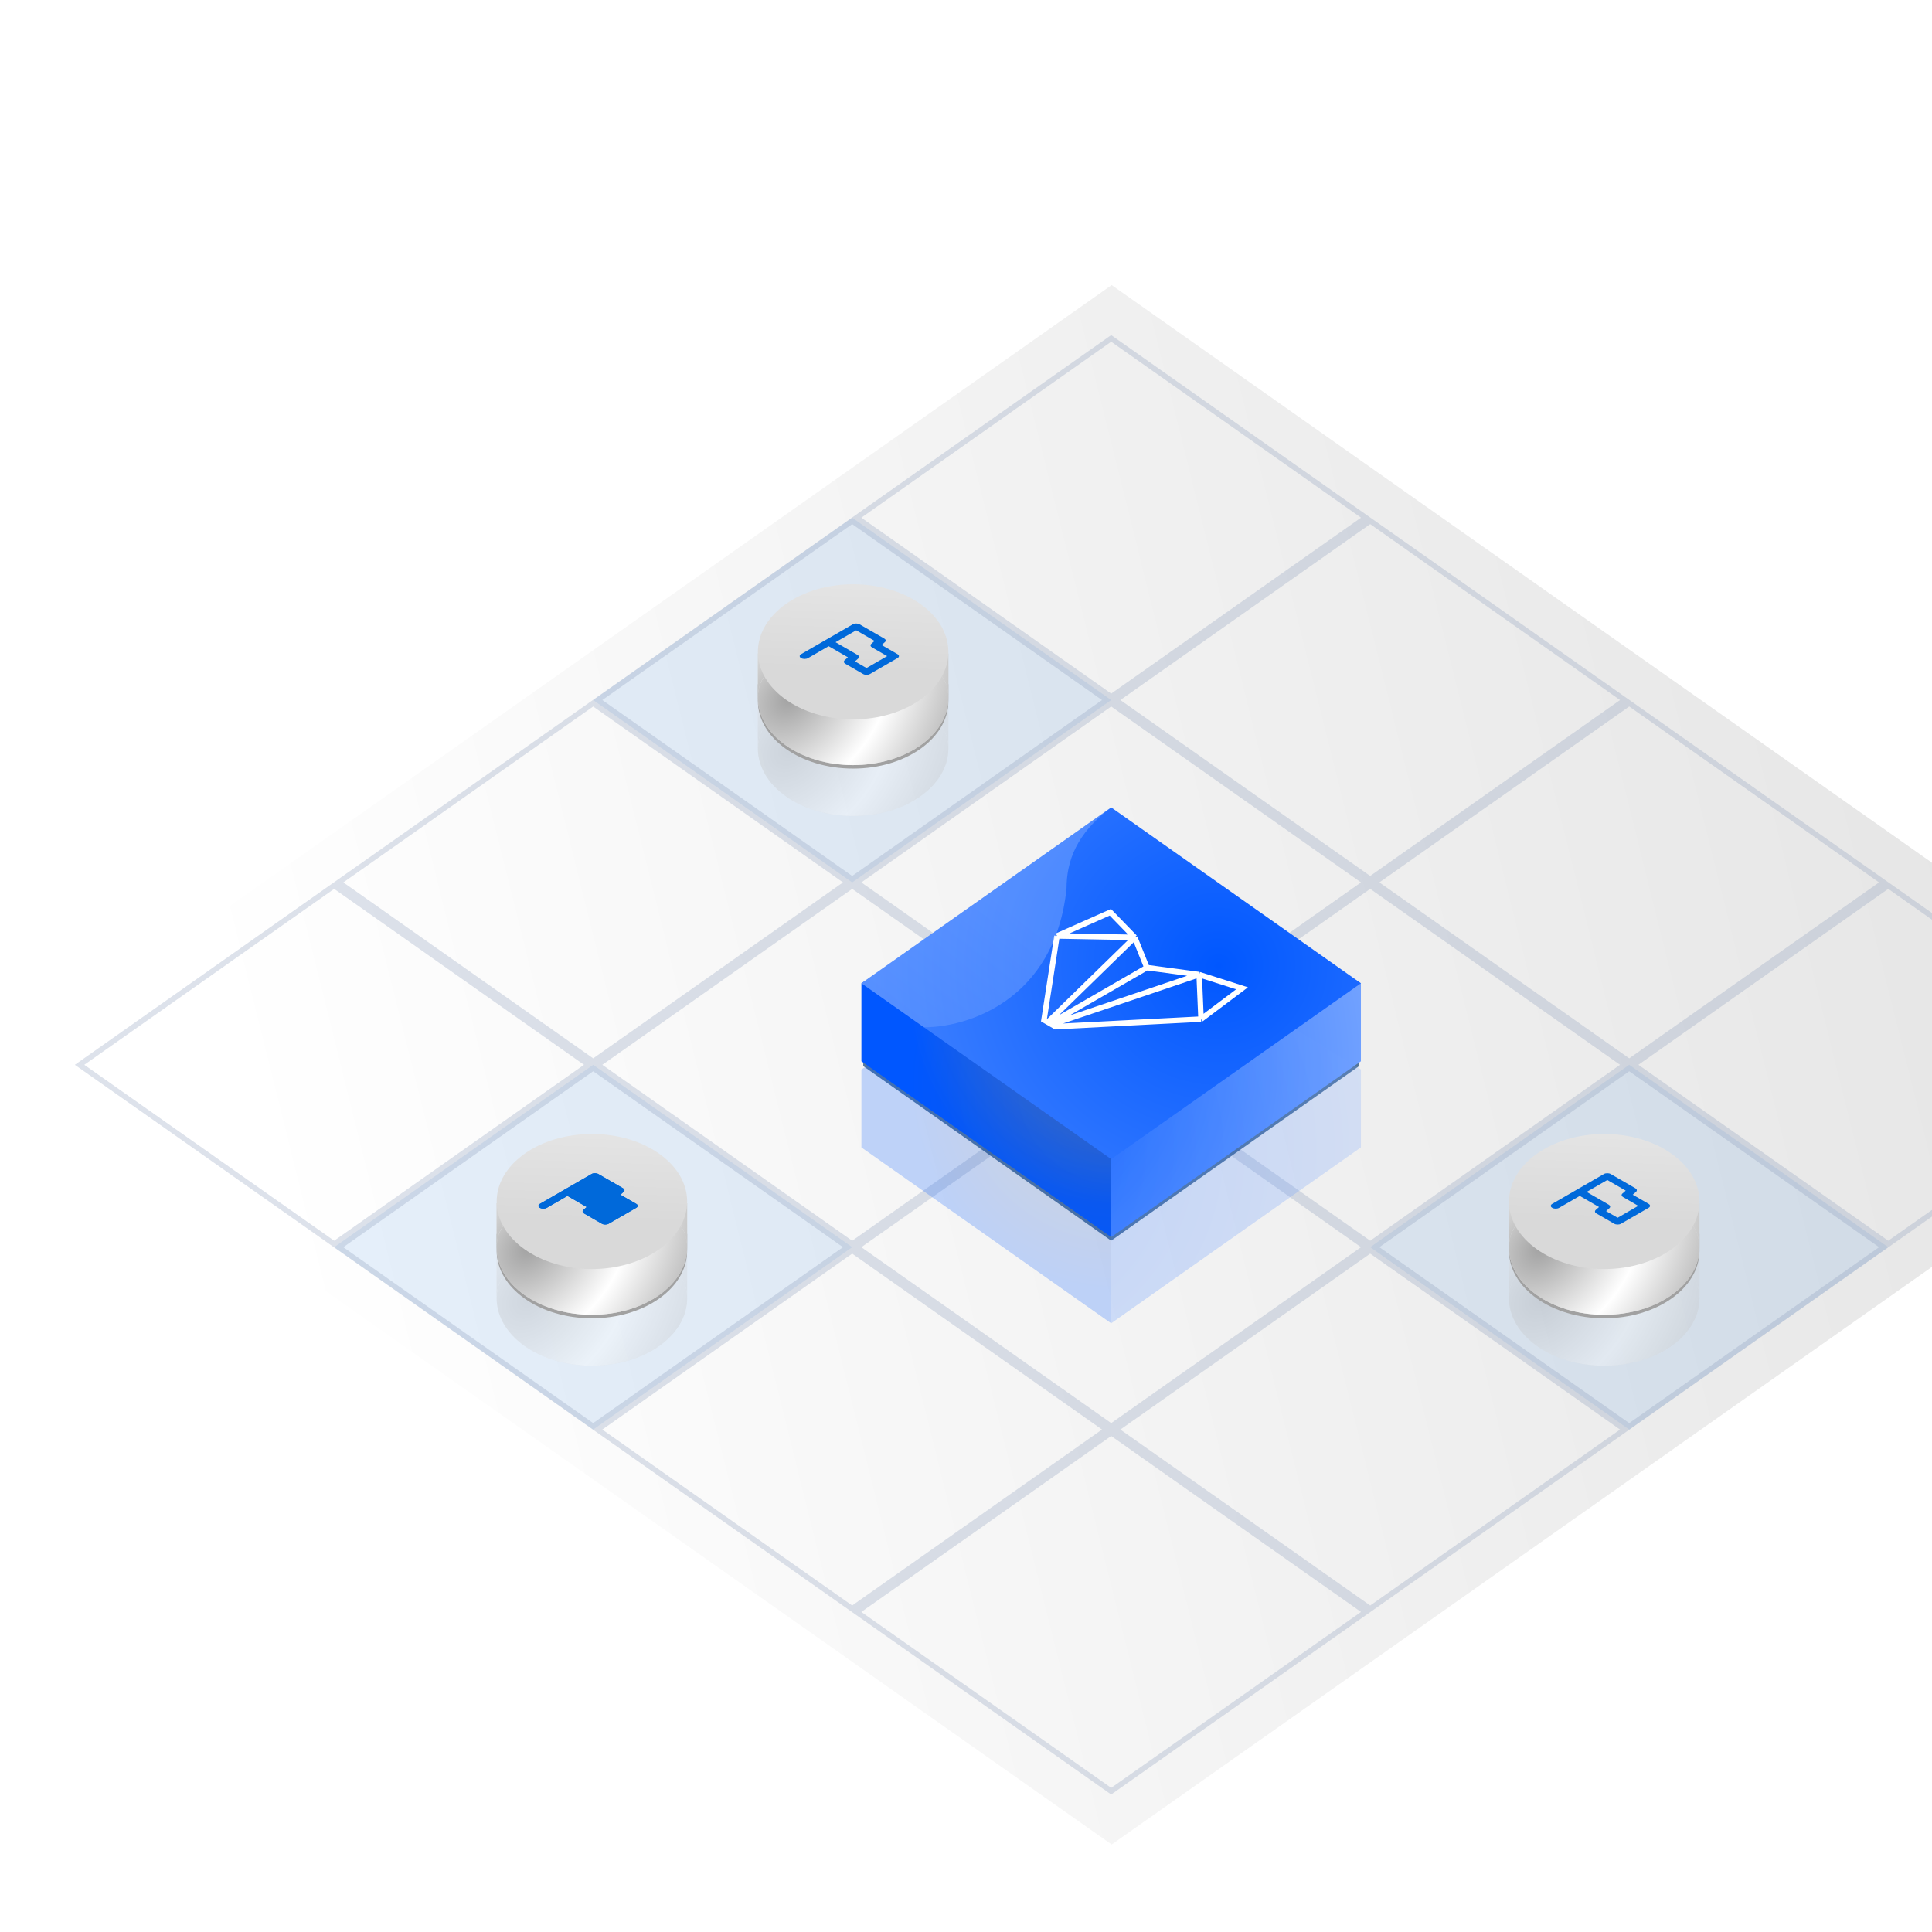
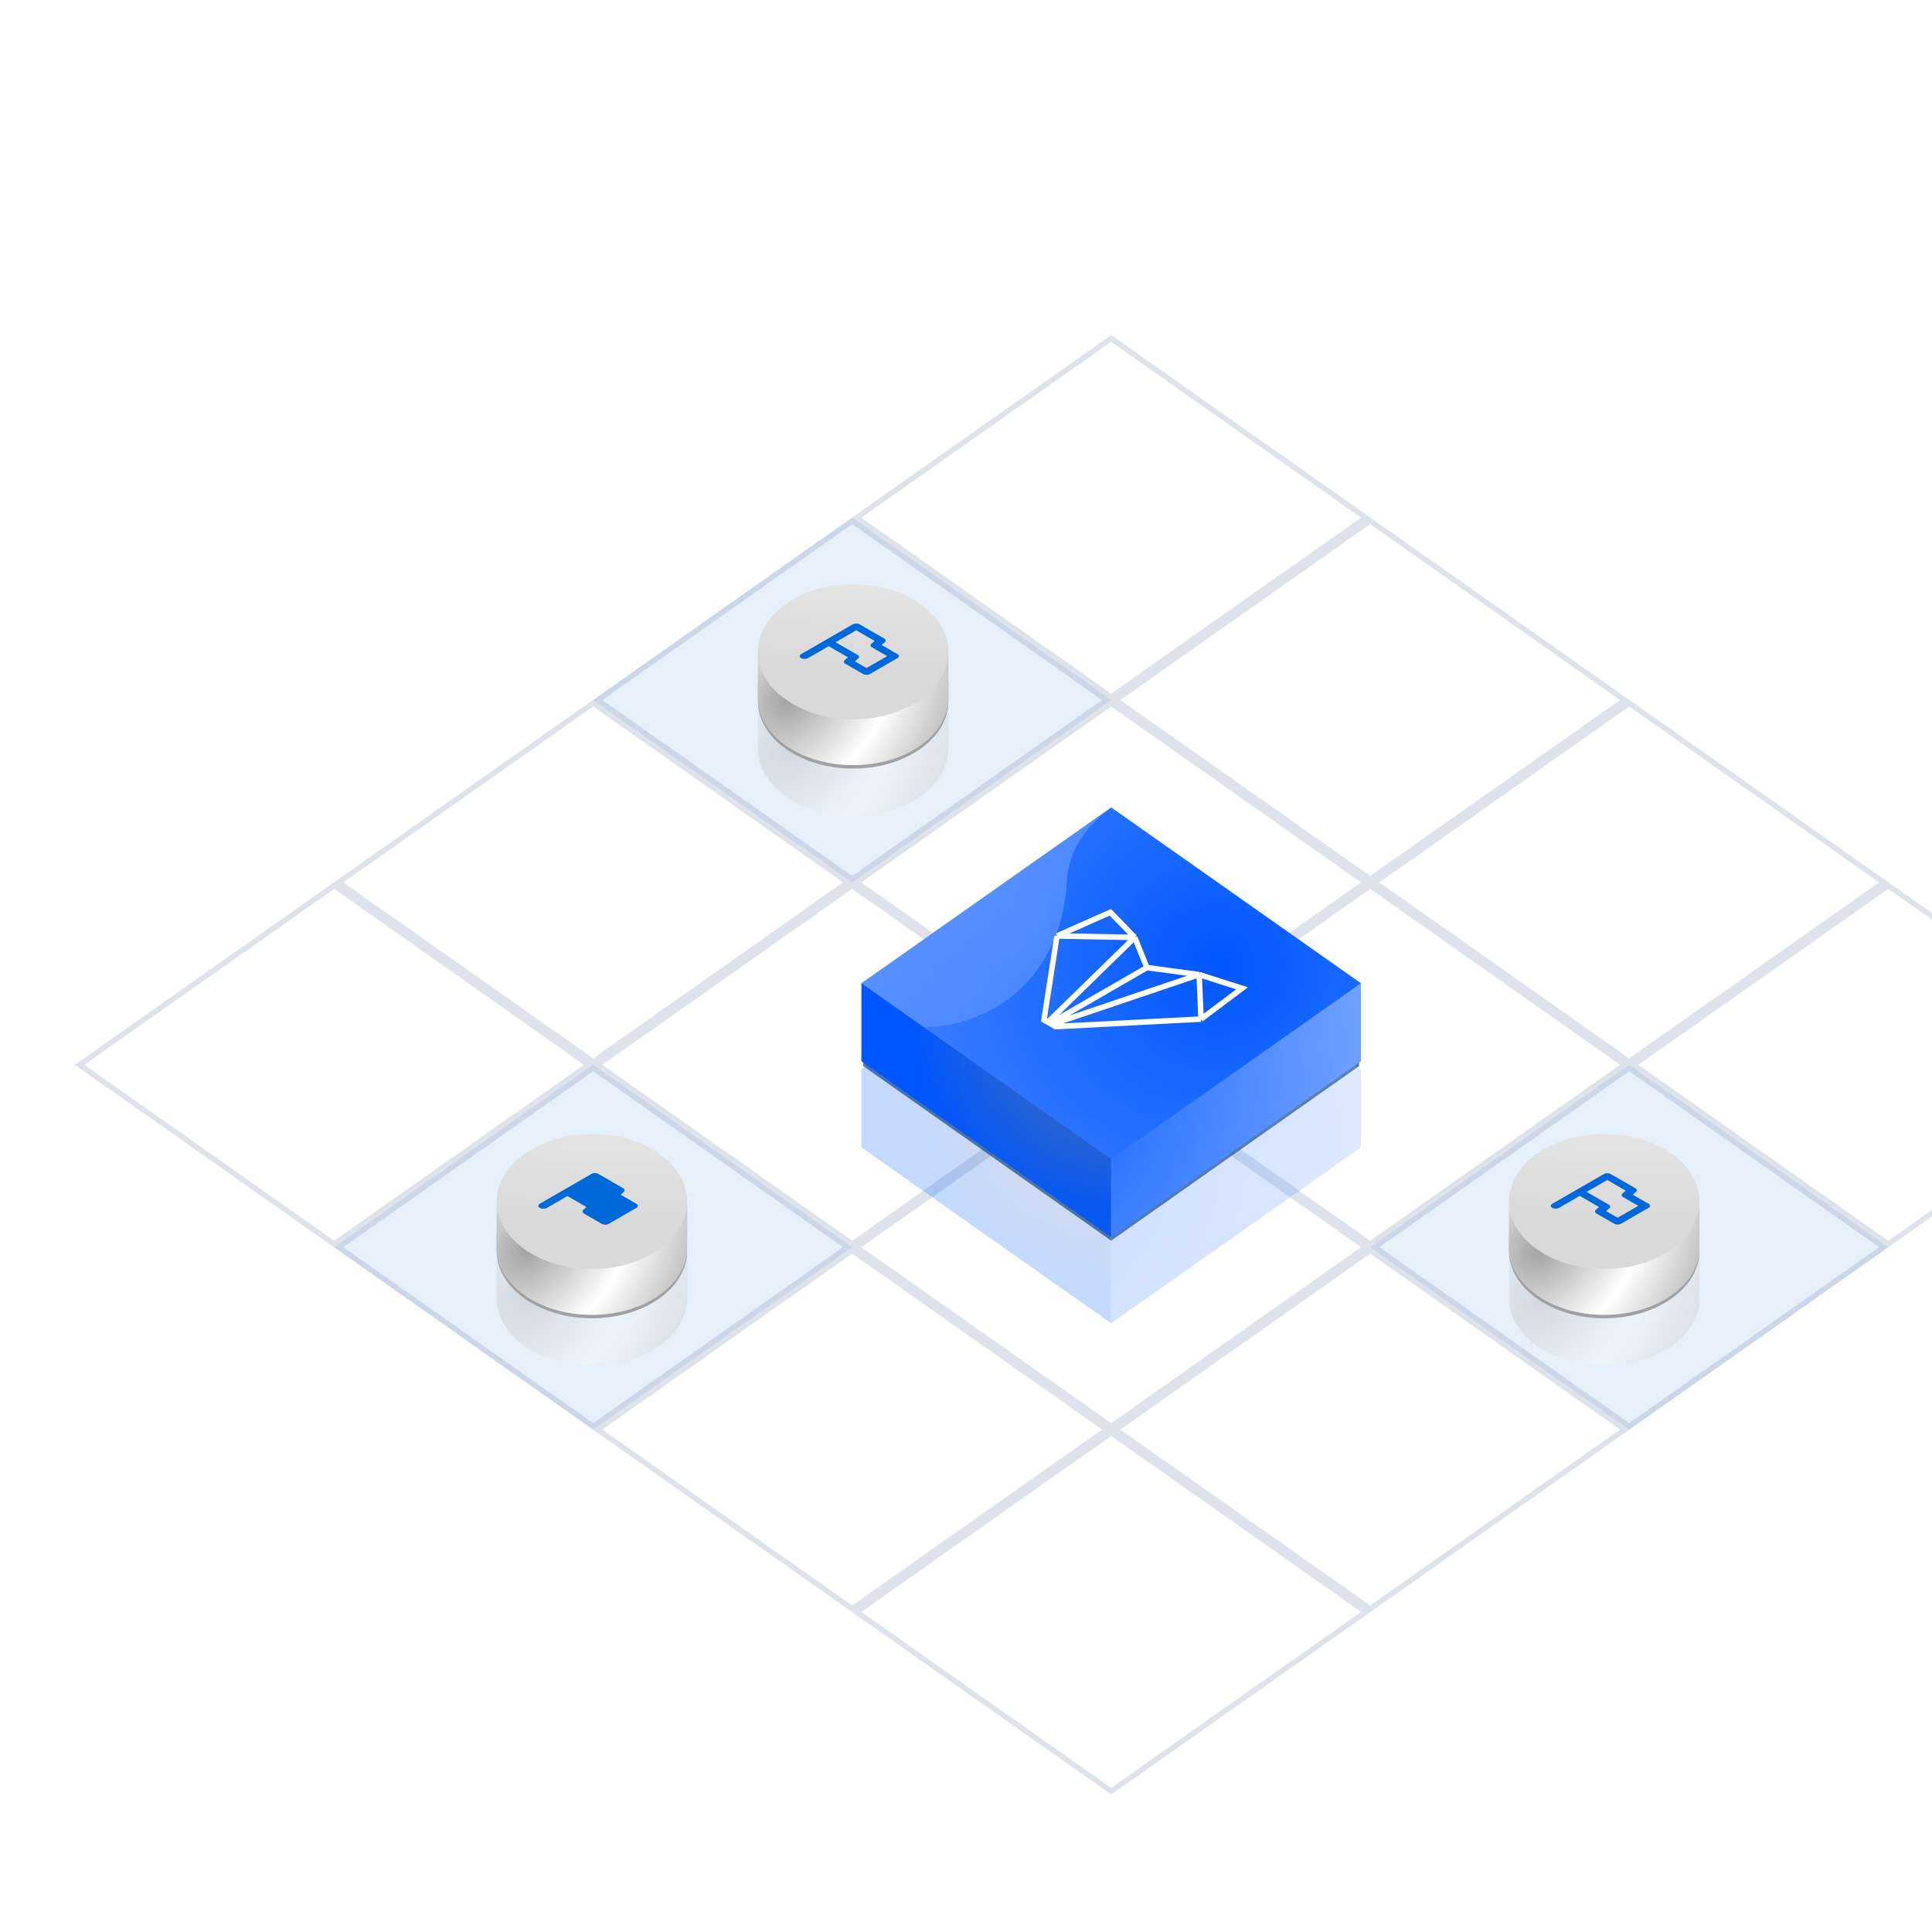
<svg xmlns="http://www.w3.org/2000/svg" width="220" height="220" viewBox="0 0 220 220" fill="none">
  <g clip-path="url(#clip0_4281_12405)">
-     <rect width="154.142" height="154.142" transform="matrix(0.818 -0.576 0.818 0.576 0.498 121.25)" fill="url(#paint0_linear_4281_12405)" />
    <g opacity="0.1">
      <path fill-rule="evenodd" clip-rule="evenodd" d="M126.533 79.714L97.039 100.482L67.545 79.714L97.039 58.947L126.533 79.714Z" fill="#0069DA" />
      <path d="M185.521 162.786L215.015 142.018L185.521 121.25L156.027 142.018L185.521 162.786Z" fill="#0069DA" />
      <path d="M38.051 142.018L67.545 162.786L97.039 142.018L67.545 121.25L38.051 142.018Z" fill="#0069DA" />
    </g>
    <path opacity="0.3" d="M215.015 100.839L244.002 121.25L215.015 141.661L186.028 121.25L215.015 100.839ZM185.521 121.607L214.508 142.018L185.521 162.429L156.534 142.018L185.521 121.607ZM156.027 142.375L185.014 162.786L156.027 183.197L127.039 162.786L156.027 142.375ZM126.533 163.142L155.52 183.553L126.532 203.964L97.545 183.554L126.533 163.142ZM185.521 80.071L214.508 100.482L185.521 120.893L156.534 100.482L185.521 80.071ZM156.027 100.839L185.014 121.25L156.027 141.661L127.039 121.25L156.027 100.839ZM126.532 121.607L155.52 142.018L126.532 162.429L97.545 142.018L126.532 121.607ZM97.039 142.374L126.026 162.785L97.038 183.197L68.051 162.786L97.039 142.374ZM156.027 59.303L185.014 79.714L156.027 100.125L127.039 79.714L156.027 59.303ZM126.532 80.071L155.52 100.482L126.532 120.893L97.545 100.482L126.532 80.071ZM97.038 100.839L126.025 121.25L97.038 141.661L68.051 121.25L97.038 100.839ZM67.545 121.606L96.532 142.017L67.544 162.429L38.557 142.018L67.545 121.606ZM126.532 38.536L155.52 58.947L126.533 79.358L97.545 58.946L126.532 38.536ZM97.038 59.303L126.026 79.715L97.039 100.126L68.051 79.714L97.038 59.303ZM67.544 80.071L96.532 100.483L67.545 120.894L38.557 100.482L67.544 80.071ZM38.051 100.839L67.039 121.25L38.051 141.661L9.063 121.25L38.051 100.839Z" stroke="#8E9DBA" stroke-width="0.62" />
    <g opacity="0.66" filter="url(#filter0_f_4281_12405)">
      <path fill-rule="evenodd" clip-rule="evenodd" d="M126.529 141.276L98.298 121.398L98.298 115.211L126.529 95.219L126.529 121.398L126.529 141.276Z" fill="#00356E" />
      <path d="M126.529 141.276L154.76 121.398L154.76 114.381L126.529 95.219L126.529 121.398L126.529 141.276Z" fill="#00356E" />
    </g>
    <path fill-rule="evenodd" clip-rule="evenodd" d="M126.529 140.873L98.09 120.848L98.09 111.967L126.529 94.476L126.529 120.848L126.529 140.873Z" fill="url(#paint1_radial_4281_12405)" />
    <path d="M126.529 140.873L154.969 120.848V111.967L126.529 94.476L126.529 120.848L126.529 140.873Z" fill="url(#paint2_radial_4281_12405)" />
    <g opacity="0.23">
      <path fill-rule="evenodd" clip-rule="evenodd" d="M126.529 150.684L98.09 130.658L98.09 121.777L126.529 104.287L126.529 130.658L126.529 150.684Z" fill="url(#paint3_radial_4281_12405)" />
      <path d="M126.529 150.684L154.969 130.658V121.777L126.529 104.287L126.529 130.658L126.529 150.684Z" fill="url(#paint4_radial_4281_12405)" />
    </g>
    <path d="M98.094 111.966L126.533 91.941L154.972 111.966L126.533 131.991L98.094 111.966Z" fill="url(#paint5_radial_4281_12405)" />
    <path d="M136.765 116.048L141.433 112.54L136.549 110.979M136.765 116.048L120.197 116.903L119.761 116.65M136.765 116.048L136.549 110.979M120.36 106.578L126.437 103.883L129.214 106.745M120.36 106.578L118.88 116.142L119.32 116.396M120.36 106.578L129.214 106.745M136.549 110.979L130.597 110.181M136.549 110.979L119.761 116.65M129.214 106.745L130.597 110.181M129.214 106.745L119.32 116.396M130.597 110.181L119.576 116.544M119.761 116.65L119.576 116.544M119.576 116.544L119.32 116.396" stroke="white" stroke-width="0.627" />
    <path opacity="0.3" fill-rule="evenodd" clip-rule="evenodd" d="M98.096 111.966L126.535 91.941C122.552 94.932 121.457 98.063 121.447 101.172C120.133 113.922 110.072 117.018 105.206 116.973L98.096 111.966Z" fill="url(#paint6_linear_4281_12405)" />
    <g opacity="0.3">
      <path d="M78.246 147.823C78.246 152.071 73.391 155.514 67.401 155.514C61.411 155.514 56.555 152.071 56.555 147.823C56.555 143.576 61.411 142.499 67.401 142.499C73.391 142.499 78.246 143.576 78.246 147.823Z" fill="#D9D9D9" />
      <path d="M78.246 147.823C78.246 152.071 73.391 155.514 67.401 155.514C61.411 155.514 56.555 152.071 56.555 147.823C56.555 143.576 61.411 142.499 67.401 142.499C73.391 142.499 78.246 143.576 78.246 147.823Z" fill="url(#paint7_radial_4281_12405)" />
      <path d="M56.555 147.823C56.555 143.576 61.411 142.499 67.401 142.499H56.555V147.823Z" fill="#D9D9D9" />
      <path d="M56.555 147.823C56.555 143.576 61.411 142.499 67.401 142.499H56.555V147.823Z" fill="url(#paint8_radial_4281_12405)" />
      <path d="M67.401 142.499C73.391 142.499 78.246 143.576 78.246 147.823V142.499H67.401Z" fill="#D9D9D9" />
      <path d="M67.401 142.499C73.391 142.499 78.246 143.576 78.246 147.823V142.499H67.401Z" fill="url(#paint9_radial_4281_12405)" />
    </g>
    <path d="M78.246 142.424C78.246 146.672 73.391 150.115 67.401 150.115C61.411 150.115 56.555 146.672 56.555 142.424C56.555 138.177 61.411 140.508 67.401 140.508C73.391 140.508 78.246 138.177 78.246 142.424Z" fill="#A1A1A1" />
    <path d="M56.555 142.424C56.555 138.177 61.411 140.508 67.401 140.508H56.555V142.424Z" fill="#A1A1A1" />
-     <path d="M67.401 140.508C73.391 140.508 78.246 138.177 78.246 142.424V140.508H67.401Z" fill="#A1A1A1" />
    <path d="M78.246 142.03C78.246 146.277 73.391 149.72 67.401 149.72C61.411 149.72 56.555 146.277 56.555 142.03C56.555 137.782 61.411 137.015 67.401 137.015C73.391 137.015 78.246 137.782 78.246 142.03Z" fill="#D9D9D9" />
    <path d="M78.246 142.03C78.246 146.277 73.391 149.72 67.401 149.72C61.411 149.72 56.555 146.277 56.555 142.03C56.555 137.782 61.411 137.015 67.401 137.015C73.391 137.015 78.246 137.782 78.246 142.03Z" fill="url(#paint10_radial_4281_12405)" />
    <path d="M56.555 142.03C56.555 137.782 61.411 137.015 67.401 137.015H56.555V142.03Z" fill="#D9D9D9" />
    <path d="M56.555 142.03C56.555 137.782 61.411 137.015 67.401 137.015H56.555V142.03Z" fill="url(#paint11_radial_4281_12405)" />
    <path d="M67.401 137.015C73.391 137.015 78.246 137.782 78.246 142.03V137.015H67.401Z" fill="#D9D9D9" />
    <path d="M67.401 137.015C73.391 137.015 78.246 137.782 78.246 142.03V137.015H67.401Z" fill="url(#paint12_radial_4281_12405)" />
    <path d="M78.246 136.818C78.246 141.065 73.391 144.508 67.401 144.508C61.411 144.508 56.555 141.065 56.555 136.818C56.555 132.57 61.411 129.127 67.401 129.127C73.391 129.127 78.246 132.57 78.246 136.818Z" fill="url(#paint13_linear_4281_12405)" />
    <g clip-path="url(#clip1_4281_12405)">
      <path d="M64.614 136.179L62.263 137.536C62.152 137.6 62.022 137.632 61.871 137.632C61.721 137.632 61.59 137.6 61.48 137.536C61.369 137.472 61.314 137.396 61.313 137.31C61.313 137.223 61.369 137.147 61.48 137.083L67.356 133.691C67.467 133.626 67.598 133.594 67.748 133.595C67.898 133.595 68.029 133.627 68.14 133.691L70.951 135.313C71.042 135.366 71.094 135.43 71.108 135.506C71.121 135.581 71.091 135.651 71.019 135.715L70.647 136.043L72.449 137.083C72.56 137.147 72.616 137.223 72.616 137.31C72.616 137.397 72.56 137.472 72.449 137.536L69.315 139.345C69.204 139.409 69.073 139.441 68.923 139.441C68.772 139.441 68.642 139.409 68.532 139.345L66.504 138.175C66.413 138.122 66.361 138.058 66.347 137.983C66.334 137.907 66.364 137.837 66.436 137.773L66.808 137.445L64.614 136.179ZM67.611 137.909L68.923 138.667L71.274 137.31L69.54 136.309C69.449 136.256 69.397 136.192 69.384 136.116C69.371 136.041 69.4 135.971 69.472 135.907L69.844 135.579L67.748 134.369L65.397 135.726L67.915 137.18C68.006 137.232 68.058 137.296 68.071 137.372C68.084 137.447 68.055 137.517 67.983 137.581L67.611 137.909Z" fill="#0069DA" />
      <path d="M64.614 136.179L62.263 137.536C62.152 137.6 62.022 137.632 61.871 137.632C61.721 137.632 61.59 137.6 61.48 137.536C61.369 137.472 61.314 137.396 61.313 137.31C61.313 137.223 61.369 137.147 61.48 137.083L67.356 133.691C67.467 133.626 67.598 133.594 67.748 133.595C67.898 133.595 68.029 133.627 68.14 133.691L70.951 135.313C71.042 135.366 71.094 135.43 71.108 135.506C71.121 135.581 71.091 135.651 71.019 135.715L70.647 136.043L72.449 137.083C72.56 137.147 72.616 137.223 72.616 137.31C72.616 137.397 72.56 137.472 72.449 137.536L69.315 139.345C69.204 139.409 69.073 139.441 68.923 139.441C68.772 139.441 68.642 139.409 68.532 139.345L66.504 138.175C66.413 138.122 66.361 138.058 66.347 137.983C66.334 137.907 66.364 137.837 66.436 137.773L66.808 137.445L64.614 136.179Z" fill="#0069DA" />
    </g>
    <g opacity="0.3">
      <path d="M107.994 85.228C107.994 89.475 103.139 92.918 97.149 92.918C91.159 92.918 86.303 89.475 86.303 85.228C86.303 80.98 91.159 79.903 97.149 79.903C103.139 79.903 107.994 80.98 107.994 85.228Z" fill="#D9D9D9" />
      <path d="M107.994 85.228C107.994 89.475 103.139 92.918 97.149 92.918C91.159 92.918 86.303 89.475 86.303 85.228C86.303 80.98 91.159 79.903 97.149 79.903C103.139 79.903 107.994 80.98 107.994 85.228Z" fill="url(#paint14_radial_4281_12405)" />
      <path d="M86.303 85.228C86.303 80.98 91.159 79.903 97.149 79.903H86.303V85.228Z" fill="#D9D9D9" />
      <path d="M86.303 85.228C86.303 80.98 91.159 79.903 97.149 79.903H86.303V85.228Z" fill="url(#paint15_radial_4281_12405)" />
      <path d="M97.149 79.903C103.139 79.903 107.994 80.98 107.994 85.228V79.903H97.149Z" fill="#D9D9D9" />
      <path d="M97.149 79.903C103.139 79.903 107.994 80.98 107.994 85.228V79.903H97.149Z" fill="url(#paint16_radial_4281_12405)" />
    </g>
    <path d="M107.994 79.829C107.994 84.076 103.139 87.519 97.149 87.519C91.159 87.519 86.303 84.076 86.303 79.829C86.303 75.581 91.159 77.912 97.149 77.912C103.139 77.912 107.994 75.581 107.994 79.829Z" fill="#A1A1A1" />
    <path d="M86.303 79.829C86.303 75.581 91.159 77.912 97.149 77.912H86.303V79.829Z" fill="#A1A1A1" />
    <path d="M97.149 77.912C103.139 77.912 107.994 75.581 107.994 79.829V77.912H97.149Z" fill="#A1A1A1" />
    <path d="M107.994 79.433C107.994 83.681 103.139 87.124 97.149 87.124C91.159 87.124 86.303 83.681 86.303 79.433C86.303 75.186 91.159 74.418 97.149 74.418C103.139 74.418 107.994 75.186 107.994 79.433Z" fill="#D9D9D9" />
    <path d="M107.994 79.433C107.994 83.681 103.139 87.124 97.149 87.124C91.159 87.124 86.303 83.681 86.303 79.433C86.303 75.186 91.159 74.418 97.149 74.418C103.139 74.418 107.994 75.186 107.994 79.433Z" fill="url(#paint17_radial_4281_12405)" />
-     <path d="M86.303 79.433C86.303 75.186 91.159 74.418 97.149 74.418H86.303V79.433Z" fill="#D9D9D9" />
    <path d="M86.303 79.433C86.303 75.186 91.159 74.418 97.149 74.418H86.303V79.433Z" fill="url(#paint18_radial_4281_12405)" />
    <path d="M97.149 74.418C103.139 74.418 107.994 75.186 107.994 79.433V74.418H97.149Z" fill="#D9D9D9" />
    <path d="M97.149 74.418C103.139 74.418 107.994 75.186 107.994 79.433V74.418H97.149Z" fill="url(#paint19_radial_4281_12405)" />
    <path d="M107.994 74.222C107.994 78.469 103.139 81.912 97.149 81.912C91.159 81.912 86.303 78.469 86.303 74.222C86.303 69.974 91.159 66.531 97.149 66.531C103.139 66.531 107.994 69.974 107.994 74.222Z" fill="url(#paint20_linear_4281_12405)" />
    <g clip-path="url(#clip2_4281_12405)">
      <path d="M94.362 73.582L92.011 74.939C91.9 75.003 91.769 75.035 91.619 75.035C91.469 75.035 91.338 75.003 91.228 74.939C91.117 74.875 91.062 74.8 91.062 74.713C91.061 74.626 91.117 74.551 91.228 74.487L97.104 71.094C97.215 71.03 97.346 70.998 97.496 70.998C97.646 70.998 97.777 71.03 97.888 71.094L100.699 72.717C100.79 72.77 100.842 72.834 100.856 72.909C100.869 72.984 100.839 73.054 100.767 73.118L100.395 73.446L102.197 74.487C102.308 74.551 102.364 74.626 102.364 74.713C102.364 74.8 102.308 74.875 102.197 74.939L99.063 76.749C98.952 76.813 98.822 76.845 98.671 76.845C98.521 76.845 98.39 76.813 98.28 76.749L96.252 75.578C96.161 75.525 96.109 75.461 96.096 75.386C96.082 75.31 96.112 75.241 96.184 75.177L96.556 74.849L94.362 73.582ZM97.359 75.312L98.671 76.07L101.022 74.713L99.288 73.712C99.197 73.659 99.145 73.595 99.132 73.52C99.119 73.444 99.148 73.375 99.22 73.311L99.592 72.983L97.496 71.772L95.145 73.13L97.663 74.583C97.754 74.636 97.806 74.7 97.819 74.775C97.832 74.85 97.803 74.92 97.731 74.984L97.359 75.312Z" fill="#0069DA" />
    </g>
    <g opacity="0.3">
      <path d="M193.522 147.823C193.522 152.071 188.666 155.514 182.676 155.514C176.686 155.514 171.83 152.071 171.83 147.823C171.83 143.576 176.686 142.499 182.676 142.499C188.666 142.499 193.522 143.576 193.522 147.823Z" fill="#D9D9D9" />
      <path d="M193.522 147.823C193.522 152.071 188.666 155.514 182.676 155.514C176.686 155.514 171.83 152.071 171.83 147.823C171.83 143.576 176.686 142.499 182.676 142.499C188.666 142.499 193.522 143.576 193.522 147.823Z" fill="url(#paint21_radial_4281_12405)" />
      <path d="M171.83 147.823C171.83 143.576 176.686 142.499 182.676 142.499H171.83V147.823Z" fill="#D9D9D9" />
      <path d="M171.83 147.823C171.83 143.576 176.686 142.499 182.676 142.499H171.83V147.823Z" fill="url(#paint22_radial_4281_12405)" />
      <path d="M182.676 142.499C188.666 142.499 193.522 143.576 193.522 147.823V142.499H182.676Z" fill="#D9D9D9" />
      <path d="M182.676 142.499C188.666 142.499 193.522 143.576 193.522 147.823V142.499H182.676Z" fill="url(#paint23_radial_4281_12405)" />
    </g>
    <path d="M193.522 142.424C193.522 146.672 188.666 150.115 182.676 150.115C176.686 150.115 171.83 146.672 171.83 142.424C171.83 138.177 176.686 140.508 182.676 140.508C188.666 140.508 193.522 138.177 193.522 142.424Z" fill="#A1A1A1" />
    <path d="M171.83 142.424C171.83 138.177 176.686 140.508 182.676 140.508H171.83V142.424Z" fill="#A1A1A1" />
-     <path d="M182.676 140.508C188.666 140.508 193.522 138.177 193.522 142.424V140.508H182.676Z" fill="#A1A1A1" />
    <path d="M193.522 142.03C193.522 146.277 188.666 149.72 182.676 149.72C176.686 149.72 171.83 146.277 171.83 142.03C171.83 137.782 176.686 137.015 182.676 137.015C188.666 137.015 193.522 137.782 193.522 142.03Z" fill="#D9D9D9" />
    <path d="M193.522 142.03C193.522 146.277 188.666 149.72 182.676 149.72C176.686 149.72 171.83 146.277 171.83 142.03C171.83 137.782 176.686 137.015 182.676 137.015C188.666 137.015 193.522 137.782 193.522 142.03Z" fill="url(#paint24_radial_4281_12405)" />
    <path d="M171.83 142.03C171.83 137.782 176.686 137.015 182.676 137.015H171.83V142.03Z" fill="#D9D9D9" />
    <path d="M171.83 142.03C171.83 137.782 176.686 137.015 182.676 137.015H171.83V142.03Z" fill="url(#paint25_radial_4281_12405)" />
    <path d="M182.676 137.015C188.666 137.015 193.522 137.782 193.522 142.03V137.015H182.676Z" fill="#D9D9D9" />
    <path d="M182.676 137.015C188.666 137.015 193.522 137.782 193.522 142.03V137.015H182.676Z" fill="url(#paint26_radial_4281_12405)" />
    <path d="M193.522 136.818C193.522 141.065 188.666 144.508 182.676 144.508C176.686 144.508 171.83 141.065 171.83 136.818C171.83 132.57 176.686 129.127 182.676 129.127C188.666 129.127 193.522 132.57 193.522 136.818Z" fill="url(#paint27_linear_4281_12405)" />
    <g clip-path="url(#clip3_4281_12405)">
      <path d="M179.891 136.179L177.541 137.536C177.43 137.6 177.299 137.632 177.148 137.632C176.998 137.632 176.867 137.6 176.757 137.536C176.647 137.472 176.591 137.396 176.591 137.31C176.591 137.223 176.646 137.147 176.757 137.083L182.634 133.691C182.745 133.626 182.875 133.594 183.025 133.595C183.176 133.595 183.306 133.627 183.417 133.691L186.228 135.313C186.32 135.366 186.372 135.43 186.385 135.506C186.398 135.581 186.369 135.651 186.297 135.715L185.925 136.043L187.727 137.083C187.838 137.147 187.893 137.223 187.893 137.31C187.893 137.397 187.838 137.472 187.727 137.536L184.592 139.345C184.481 139.409 184.351 139.441 184.2 139.441C184.05 139.441 183.919 139.409 183.809 139.345L181.782 138.175C181.69 138.122 181.638 138.058 181.625 137.983C181.612 137.907 181.641 137.837 181.713 137.773L182.085 137.445L179.891 136.179ZM182.888 137.909L184.201 138.667L186.551 137.31L184.818 136.309C184.726 136.256 184.674 136.192 184.661 136.116C184.648 136.041 184.677 135.971 184.749 135.907L185.121 135.579L183.025 134.369L180.675 135.726L183.192 137.18C183.283 137.232 183.336 137.296 183.349 137.372C183.362 137.447 183.332 137.517 183.26 137.581L182.888 137.909Z" fill="#0069DA" />
    </g>
  </g>
  <defs>
    <filter id="filter0_f_4281_12405" x="98.16" y="95.08" width="56.738" height="46.334" filterUnits="userSpaceOnUse" color-interpolation-filters="sRGB">
      <feFlood flood-opacity="0" result="BackgroundImageFix" />
      <feBlend mode="normal" in="SourceGraphic" in2="BackgroundImageFix" result="shape" />
      <feGaussianBlur stdDeviation="0.069" result="effect1_foregroundBlur_4281_12405" />
    </filter>
    <linearGradient id="paint0_linear_4281_12405" x1="-19.738" y1="66.887" x2="121.536" y2="165.988" gradientUnits="userSpaceOnUse">
      <stop stop-color="white" />
      <stop offset="1" stop-color="#E6E6E6" />
    </linearGradient>
    <radialGradient id="paint1_radial_4281_12405" cx="0" cy="0" r="1" gradientUnits="userSpaceOnUse" gradientTransform="translate(126.53 114.501) rotate(36.08) scale(23.371 22.27)">
      <stop stop-color="#5979B8" />
      <stop offset="1" stop-color="#0057FF" />
    </radialGradient>
    <radialGradient id="paint2_radial_4281_12405" cx="0" cy="0" r="1" gradientUnits="userSpaceOnUse" gradientTransform="translate(109.774 120.728) rotate(4.929) scale(54.701 50.811)">
      <stop stop-color="#0057FF" />
      <stop offset="1" stop-color="#86AFFF" />
    </radialGradient>
    <radialGradient id="paint3_radial_4281_12405" cx="0" cy="0" r="1" gradientUnits="userSpaceOnUse" gradientTransform="translate(126.53 124.312) rotate(36.08) scale(23.371 22.27)">
      <stop stop-color="#656565" />
      <stop offset="1" stop-color="#0057FF" />
    </radialGradient>
    <radialGradient id="paint4_radial_4281_12405" cx="0" cy="0" r="1" gradientUnits="userSpaceOnUse" gradientTransform="translate(109.774 130.538) rotate(4.929) scale(54.701 50.811)">
      <stop stop-color="#0057FF" />
      <stop offset="1" stop-color="#86AFFF" />
    </radialGradient>
    <radialGradient id="paint5_radial_4281_12405" cx="0" cy="0" r="1" gradientUnits="userSpaceOnUse" gradientTransform="translate(138.716 109.94) rotate(176.04) scale(56.841 54.163)">
      <stop stop-color="#0057FF" />
      <stop offset="1" stop-color="#5E95FF" />
    </radialGradient>
    <linearGradient id="paint6_linear_4281_12405" x1="112.315" y1="101.954" x2="89.501" y2="131.265" gradientUnits="userSpaceOnUse">
      <stop stop-color="#B4CDFF" />
      <stop offset="0.487" stop-color="#84AEFF" />
    </linearGradient>
    <radialGradient id="paint7_radial_4281_12405" cx="0" cy="0" r="1" gradientUnits="userSpaceOnUse" gradientTransform="translate(60.255 147.839) rotate(42.209) scale(20.154 27.064)">
      <stop stop-color="#A1A1A1" />
      <stop offset="0.49" stop-color="white" />
      <stop offset="1" stop-color="#A1A1A1" />
    </radialGradient>
    <radialGradient id="paint8_radial_4281_12405" cx="0" cy="0" r="1" gradientUnits="userSpaceOnUse" gradientTransform="translate(60.255 147.839) rotate(42.209) scale(20.154 27.064)">
      <stop stop-color="#A1A1A1" />
      <stop offset="0.49" stop-color="white" />
      <stop offset="1" stop-color="#A1A1A1" />
    </radialGradient>
    <radialGradient id="paint9_radial_4281_12405" cx="0" cy="0" r="1" gradientUnits="userSpaceOnUse" gradientTransform="translate(60.255 147.839) rotate(42.209) scale(20.154 27.064)">
      <stop stop-color="#A1A1A1" />
      <stop offset="0.49" stop-color="white" />
      <stop offset="1" stop-color="#A1A1A1" />
    </radialGradient>
    <radialGradient id="paint10_radial_4281_12405" cx="0" cy="0" r="1" gradientUnits="userSpaceOnUse" gradientTransform="translate(60.255 142.045) rotate(42.209) scale(20.154 27.064)">
      <stop stop-color="#A1A1A1" />
      <stop offset="0.49" stop-color="white" />
      <stop offset="1" stop-color="#A1A1A1" />
    </radialGradient>
    <radialGradient id="paint11_radial_4281_12405" cx="0" cy="0" r="1" gradientUnits="userSpaceOnUse" gradientTransform="translate(60.255 142.045) rotate(42.209) scale(20.154 27.064)">
      <stop stop-color="#A1A1A1" />
      <stop offset="0.49" stop-color="white" />
      <stop offset="1" stop-color="#A1A1A1" />
    </radialGradient>
    <radialGradient id="paint12_radial_4281_12405" cx="0" cy="0" r="1" gradientUnits="userSpaceOnUse" gradientTransform="translate(60.255 142.045) rotate(42.209) scale(20.154 27.064)">
      <stop stop-color="#A1A1A1" />
      <stop offset="0.49" stop-color="white" />
      <stop offset="1" stop-color="#A1A1A1" />
    </radialGradient>
    <linearGradient id="paint13_linear_4281_12405" x1="65.527" y1="138.833" x2="66.02" y2="124.831" gradientUnits="userSpaceOnUse">
      <stop stop-color="#D9D9D9" />
      <stop offset="1" stop-color="#E9E9E9" />
    </linearGradient>
    <radialGradient id="paint14_radial_4281_12405" cx="0" cy="0" r="1" gradientUnits="userSpaceOnUse" gradientTransform="translate(90.003 85.243) rotate(42.209) scale(20.154 27.064)">
      <stop stop-color="#A1A1A1" />
      <stop offset="0.49" stop-color="white" />
      <stop offset="1" stop-color="#A1A1A1" />
    </radialGradient>
    <radialGradient id="paint15_radial_4281_12405" cx="0" cy="0" r="1" gradientUnits="userSpaceOnUse" gradientTransform="translate(90.003 85.243) rotate(42.209) scale(20.154 27.064)">
      <stop stop-color="#A1A1A1" />
      <stop offset="0.49" stop-color="white" />
      <stop offset="1" stop-color="#A1A1A1" />
    </radialGradient>
    <radialGradient id="paint16_radial_4281_12405" cx="0" cy="0" r="1" gradientUnits="userSpaceOnUse" gradientTransform="translate(90.003 85.243) rotate(42.209) scale(20.154 27.064)">
      <stop stop-color="#A1A1A1" />
      <stop offset="0.49" stop-color="white" />
      <stop offset="1" stop-color="#A1A1A1" />
    </radialGradient>
    <radialGradient id="paint17_radial_4281_12405" cx="0" cy="0" r="1" gradientUnits="userSpaceOnUse" gradientTransform="translate(90.003 79.449) rotate(42.209) scale(20.154 27.064)">
      <stop stop-color="#A1A1A1" />
      <stop offset="0.49" stop-color="white" />
      <stop offset="1" stop-color="#A1A1A1" />
    </radialGradient>
    <radialGradient id="paint18_radial_4281_12405" cx="0" cy="0" r="1" gradientUnits="userSpaceOnUse" gradientTransform="translate(90.003 79.449) rotate(42.209) scale(20.154 27.064)">
      <stop stop-color="#A1A1A1" />
      <stop offset="0.49" stop-color="white" />
      <stop offset="1" stop-color="#A1A1A1" />
    </radialGradient>
    <radialGradient id="paint19_radial_4281_12405" cx="0" cy="0" r="1" gradientUnits="userSpaceOnUse" gradientTransform="translate(90.003 79.449) rotate(42.209) scale(20.154 27.064)">
      <stop stop-color="#A1A1A1" />
      <stop offset="0.49" stop-color="white" />
      <stop offset="1" stop-color="#A1A1A1" />
    </radialGradient>
    <linearGradient id="paint20_linear_4281_12405" x1="95.275" y1="76.236" x2="95.768" y2="62.235" gradientUnits="userSpaceOnUse">
      <stop stop-color="#D9D9D9" />
      <stop offset="1" stop-color="#E9E9E9" />
    </linearGradient>
    <radialGradient id="paint21_radial_4281_12405" cx="0" cy="0" r="1" gradientUnits="userSpaceOnUse" gradientTransform="translate(175.531 147.839) rotate(42.209) scale(20.154 27.064)">
      <stop stop-color="#A1A1A1" />
      <stop offset="0.49" stop-color="white" />
      <stop offset="1" stop-color="#A1A1A1" />
    </radialGradient>
    <radialGradient id="paint22_radial_4281_12405" cx="0" cy="0" r="1" gradientUnits="userSpaceOnUse" gradientTransform="translate(175.531 147.839) rotate(42.209) scale(20.154 27.064)">
      <stop stop-color="#A1A1A1" />
      <stop offset="0.49" stop-color="white" />
      <stop offset="1" stop-color="#A1A1A1" />
    </radialGradient>
    <radialGradient id="paint23_radial_4281_12405" cx="0" cy="0" r="1" gradientUnits="userSpaceOnUse" gradientTransform="translate(175.531 147.839) rotate(42.209) scale(20.154 27.064)">
      <stop stop-color="#A1A1A1" />
      <stop offset="0.49" stop-color="white" />
      <stop offset="1" stop-color="#A1A1A1" />
    </radialGradient>
    <radialGradient id="paint24_radial_4281_12405" cx="0" cy="0" r="1" gradientUnits="userSpaceOnUse" gradientTransform="translate(175.531 142.045) rotate(42.209) scale(20.154 27.064)">
      <stop stop-color="#A1A1A1" />
      <stop offset="0.49" stop-color="white" />
      <stop offset="1" stop-color="#A1A1A1" />
    </radialGradient>
    <radialGradient id="paint25_radial_4281_12405" cx="0" cy="0" r="1" gradientUnits="userSpaceOnUse" gradientTransform="translate(175.531 142.045) rotate(42.209) scale(20.154 27.064)">
      <stop stop-color="#A1A1A1" />
      <stop offset="0.49" stop-color="white" />
      <stop offset="1" stop-color="#A1A1A1" />
    </radialGradient>
    <radialGradient id="paint26_radial_4281_12405" cx="0" cy="0" r="1" gradientUnits="userSpaceOnUse" gradientTransform="translate(175.531 142.045) rotate(42.209) scale(20.154 27.064)">
      <stop stop-color="#A1A1A1" />
      <stop offset="0.49" stop-color="white" />
      <stop offset="1" stop-color="#A1A1A1" />
    </radialGradient>
    <linearGradient id="paint27_linear_4281_12405" x1="180.803" y1="138.833" x2="181.296" y2="124.831" gradientUnits="userSpaceOnUse">
      <stop stop-color="#D9D9D9" />
      <stop offset="1" stop-color="#E9E9E9" />
    </linearGradient>
    <clipPath id="clip0_4281_12405">
      <rect width="220" height="220" fill="white" />
    </clipPath>
    <clipPath id="clip1_4281_12405">
      <rect width="10.857" height="10.857" fill="white" transform="matrix(0.866 0.5 -0.866 0.5 67.357 131.428)" />
    </clipPath>
    <clipPath id="clip2_4281_12405">
      <rect width="10.857" height="10.857" fill="white" transform="matrix(0.866 0.5 -0.866 0.5 97.103 68.832)" />
    </clipPath>
    <clipPath id="clip3_4281_12405">
      <rect width="10.857" height="10.857" fill="white" transform="matrix(0.866 0.5 -0.866 0.5 182.633 131.428)" />
    </clipPath>
  </defs>
</svg>